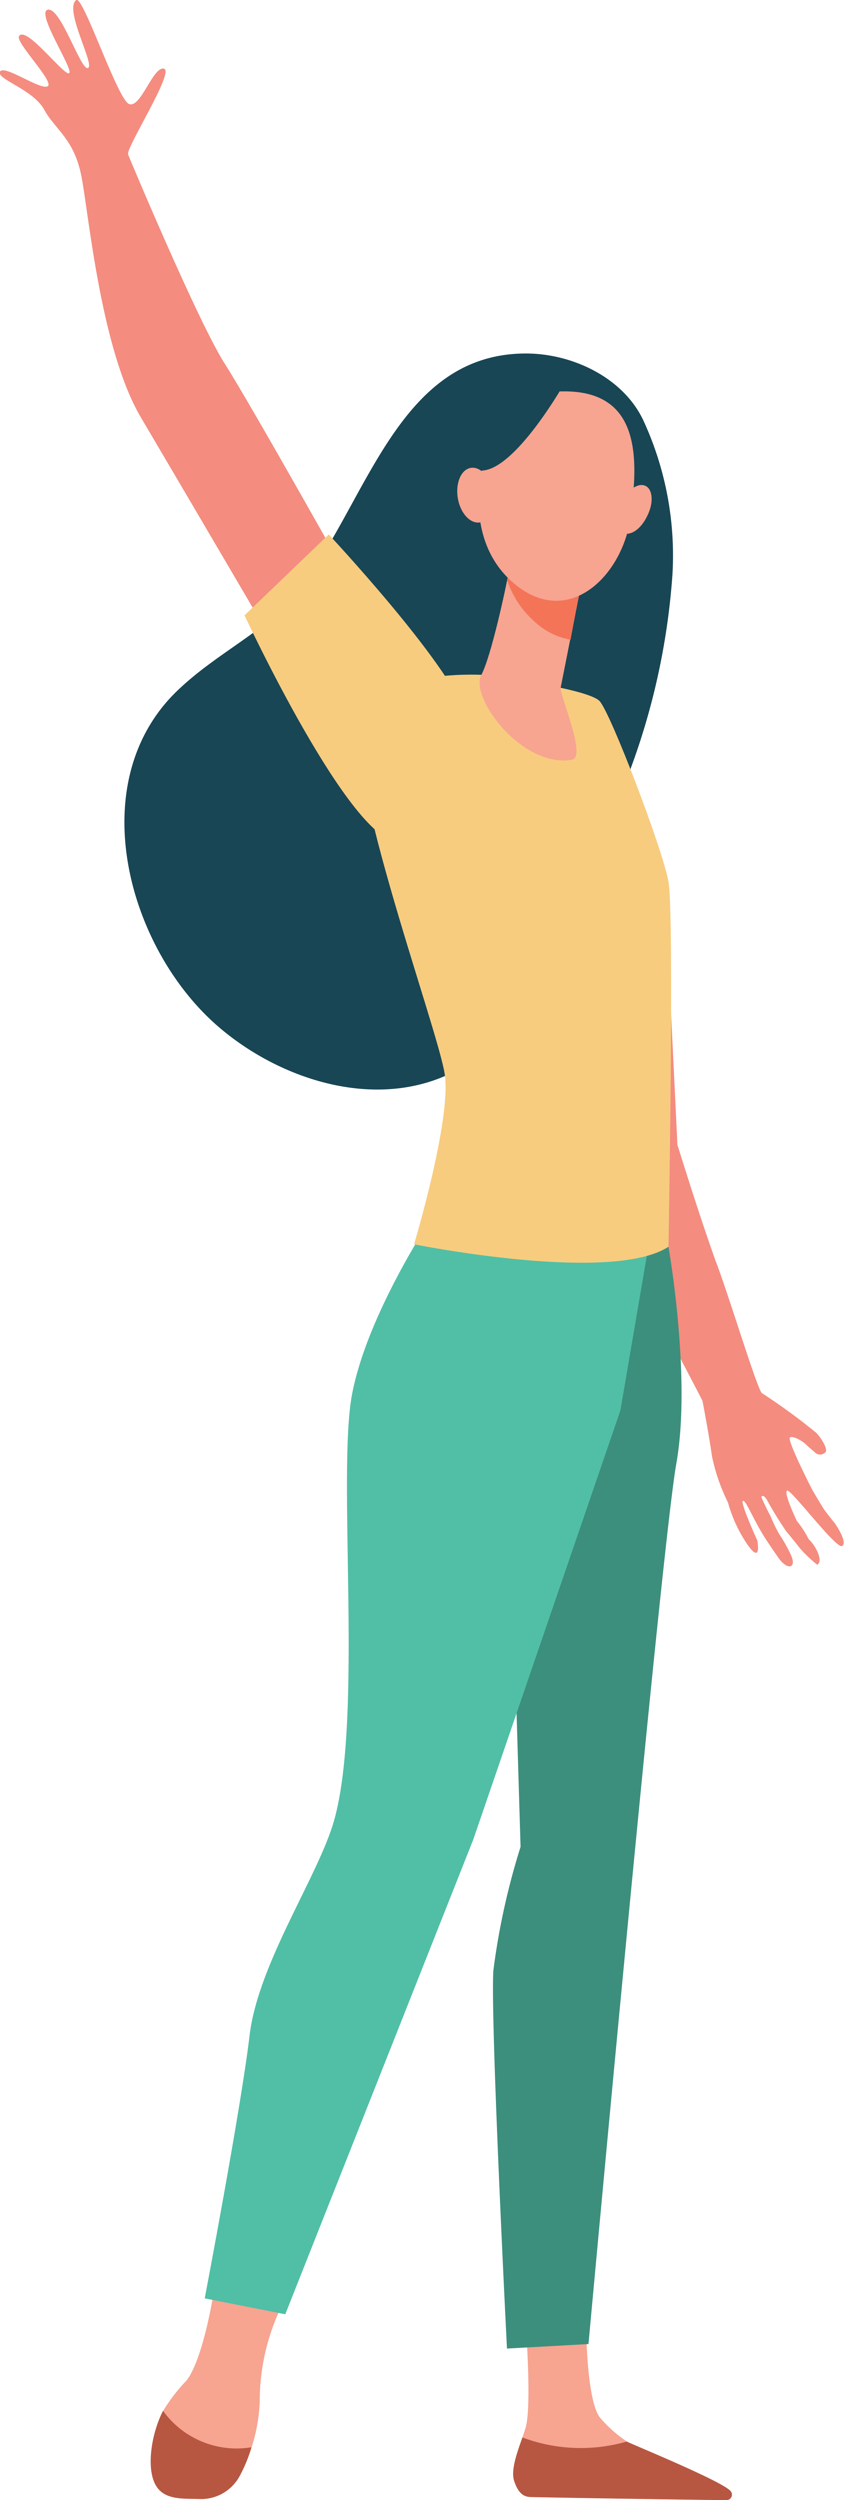
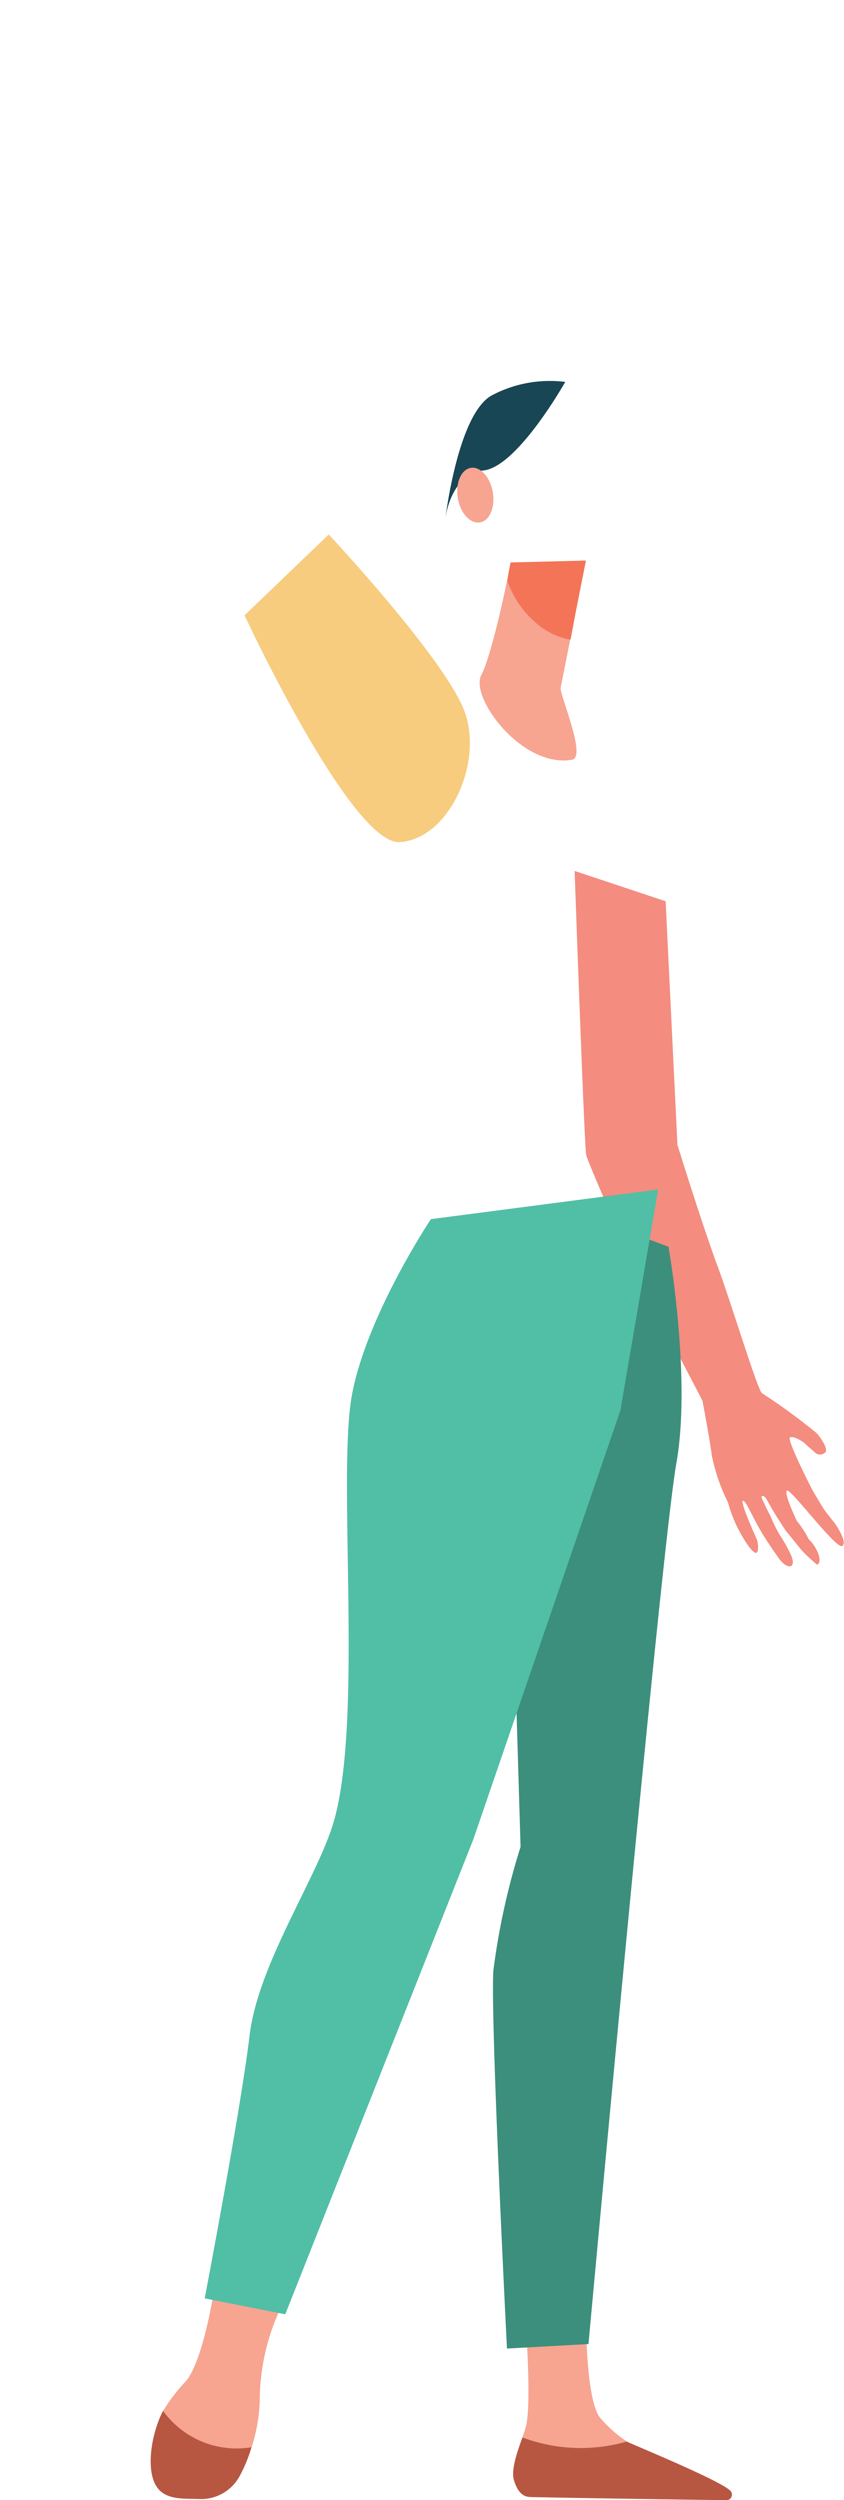
<svg xmlns="http://www.w3.org/2000/svg" id="Calque_1" data-name="Calque 1" width="62.13" height="183.89" viewBox="0 0 62.13 183.89">
  <g id="Groupe_6043" data-name="Groupe 6043">
    <g id="Groupe_6042" data-name="Groupe 6042">
      <g id="Groupe_6041" data-name="Groupe 6041">
-         <path id="Tracé_19340" data-name="Tracé 19340" d="M26.39,43.89s-7.91-14.12-9.84-17.13S9.61,11.83,9.43,11.36s3.45-6.12,2.64-6.31S10.36,8,9.5,7.65,6.11-.37,5.61,0C4.69.72,7,4.75,6.48,5S4.5.57,3.54.71,5.37,5,5.1,5.37,1.92,1.82,1.4,2.66c-.29.45,2.67,3.41,2.1,3.69S.3,4.72,0,5.27s2.44,1.3,3.25,2.79S5.46,10.19,6,13s1.43,12.72,4.37,17.7,9.41,16,9.41,16Z" style="fill: #f48c7f" />
        <g id="Groupe_6040" data-name="Groupe 6040">
          <path id="Tracé_19341" data-name="Tracé 19341" d="M61.47,112.06s-.65-.8-.84-1.09-.83-1.38-.83-1.38-1.93-3.75-1.64-3.87,1,.34,1.18.53.45.39.65.58a.54.54,0,0,0,.76,0h0c.26-.23-.38-1.17-.66-1.44a44,44,0,0,0-4-2.92c-.34-.24-2.49-7.37-3.42-9.75h0c-1.4-3.94-2.65-8.07-2.8-8.49L49,66.29,42.3,64.06S43,84,43.15,84.94c.07.47,4,9.37,4,9.37,2.22,4.25,4.2,8,4.56,8.72,0,0,.48,2.48.7,4.07a13.78,13.78,0,0,0,1.18,3.41,10.28,10.28,0,0,0,1.49,3.18c1,1.37.67-.38.67-.38s-1.3-2.85-1.06-2.92.81,1.55,1.85,3.07c.26.4.53.78.77,1.13.65.93,1.4.79.88-.29a11,11,0,0,0-.8-1.42,10.21,10.21,0,0,1-.67-1.37,15.39,15.39,0,0,1-.68-1.42c.06,0,.09-.23.39.18a26.74,26.74,0,0,0,1.46,2.38c.33.38,1,1.23,1,1.23a9.71,9.71,0,0,0,1.27,1.21c.47-.27-.12-1.42-.63-1.88a7.32,7.32,0,0,0-.87-1.34s-1-2.08-.72-2.23S61.58,114,62,113.71,61.47,112.06,61.47,112.06Z" style="fill: #f48c7f" />
        </g>
-         <path id="Tracé_19342" data-name="Tracé 19342" d="M49.5,42.28a23.68,23.68,0,0,0-2.16-11.4C45.84,27.75,42.11,26,38.72,26c-10.78,0-12.15,14.22-19,19.72-2.1,1.67-4.43,3-6.42,4.85C6,57.22,9.27,69.59,16,75.45c4.67,4.07,12,6.38,17.76,3.2a18.07,18.07,0,0,0,6.9-7.44c2.3-4.28,3.79-9.23,5.43-13.8A51.4,51.4,0,0,0,49.5,42.28Z" style="fill: #184655" />
        <path id="Tracé_19343" data-name="Tracé 19343" d="M15.82,168.07s-.76,5.25-2.07,7A12.89,12.89,0,0,0,12,177.34c-.82,1.6-.37,4,.23,5.3.31.67,0,.67.69.88a4.33,4.33,0,0,0,5.2-2.43,12.61,12.61,0,0,0,1-4.48,16.09,16.09,0,0,1,1.71-7.2Z" style="fill: #f7a491" />
        <path id="Tracé_19344" data-name="Tracé 19344" d="M38.67,170.47s.46,5.93.08,7.85c-.2,1-1.33,3.16-.81,4.13a2.61,2.61,0,0,0,1.11,1.21l13.49.22c.73,0,.25-.46-.34-.9a27.25,27.25,0,0,0-4.85-2.67c-.2-.1-.94-.57-1.2-.73a9.49,9.49,0,0,1-1.93-1.7c-1-1.08-1.06-6.3-1.06-6.3Z" style="fill: #f7a491" />
        <path id="Tracé_19345" data-name="Tracé 19345" d="M49.21,91.7s1.7,9.62.58,15.93-6.47,64.78-6.47,64.78l-6,.33s-1.24-24.42-1-27.82a52.17,52.17,0,0,1,2-9.08l-.59-19.72,7.5-25.91Z" style="fill: #3c8f7c" />
        <path id="Tracé_19346" data-name="Tracé 19346" d="M31.72,89.67s-4.68,7-5.8,12.86.82,23.72-1.32,31.35C23.44,138,19,144.39,18.37,149.73s-3.3,19.32-3.3,19.32L21,170.22,34.84,135.3l10.83-31.56,2.78-16.25Z" style="fill: #50bfa5" />
-         <path id="Tracé_19347" data-name="Tracé 19347" d="M35.52,49.64s-6.2-.39-8.66,2.28S32.3,75.7,32.75,79.09s-2.27,12.43-2.27,12.43S45,94.45,49.21,91.7c0,0,.44-24.43,0-26.85S45,52.55,44.15,51.58,35.52,49.64,35.52,49.64Z" style="fill: #f7cc7f" />
        <path id="Tracé_19348" data-name="Tracé 19348" d="M37.58,41.38s0,.18-.09.49c-.27,1.49-1.34,6.42-2.06,7.78-.87,1.64,3,6.87,6.68,6.23,1.1-.19-.93-4.81-.84-5.29.19-.94.44-2.22.7-3.53.15-.74.3-1.48.44-2.19.4-2,.72-3.63.72-3.63Z" style="fill: #f7a491" />
        <path id="Tracé_19349" data-name="Tracé 19349" d="M37.49,41.86c.06-.31.09-.49.09-.49l5.55-.14s-.33,1.64-.72,3.64L42,47.05a5.19,5.19,0,0,1-2.65-1.33,7,7,0,0,1-2-3C37.39,42.4,37.45,42.09,37.49,41.86Z" style="fill: #f47458" />
-         <path id="Tracé_19350" data-name="Tracé 19350" d="M41.31,28.79a5,5,0,0,0-4.25,1.81c-1.64,2.12-3.4,8.66.67,12.22s8.09-.47,8.68-4.74S47.24,28.64,41.31,28.79Z" style="fill: #f7a491" />
-         <path id="Tracé_19351" data-name="Tracé 19351" d="M47.62,38c-.49,1-1.3,1.47-1.82,1.17s-.55-1.3-.06-2.25,1.3-1.46,1.82-1.16S48.11,37.07,47.62,38Z" style="fill: #f7a491" />
        <path id="Tracé_19352" data-name="Tracé 19352" d="M41.61,28.09s-3.5,6.22-6,6.51-2.83,3.59-2.83,3.59.89-7.62,3.37-9.08A9.12,9.12,0,0,1,41.61,28.09Z" style="fill: #184655" />
        <path id="Tracé_19353" data-name="Tracé 19353" d="M18.51,180A6.68,6.68,0,0,1,12,177.32c-.82,1.6-1.22,4-.62,5.31s2.1,1.13,3.32,1.18a3.23,3.23,0,0,0,3-1.8A10.45,10.45,0,0,0,18.51,180Z" style="fill: #b75742" />
        <path id="Tracé_19354" data-name="Tracé 19354" d="M46.14,179.58a12.24,12.24,0,0,1-7.68-.3c-.38,1.07-.88,2.42-.61,3.2.32,1,.79,1.17,1.2,1.18,3.26.08,11.94.2,14.42.23a.4.4,0,0,0,.41-.4.39.39,0,0,0-.09-.26C53.17,182.49,46.41,179.74,46.14,179.58Z" style="fill: #b75742" />
        <path id="Tracé_19355" data-name="Tracé 19355" d="M36.27,36.16c.2,1.1-.2,2.12-.91,2.26s-1.45-.63-1.65-1.73.2-2.12.91-2.27S36.07,35.06,36.27,36.16Z" style="fill: #f7a491" />
        <path id="Tracé_19356" data-name="Tracé 19356" d="M24.2,39.31S33,48.71,34.26,52.5,33,61.7,29.44,61.94,18,45.26,18,45.26Z" style="fill: #f7cc7f" />
      </g>
    </g>
  </g>
</svg>